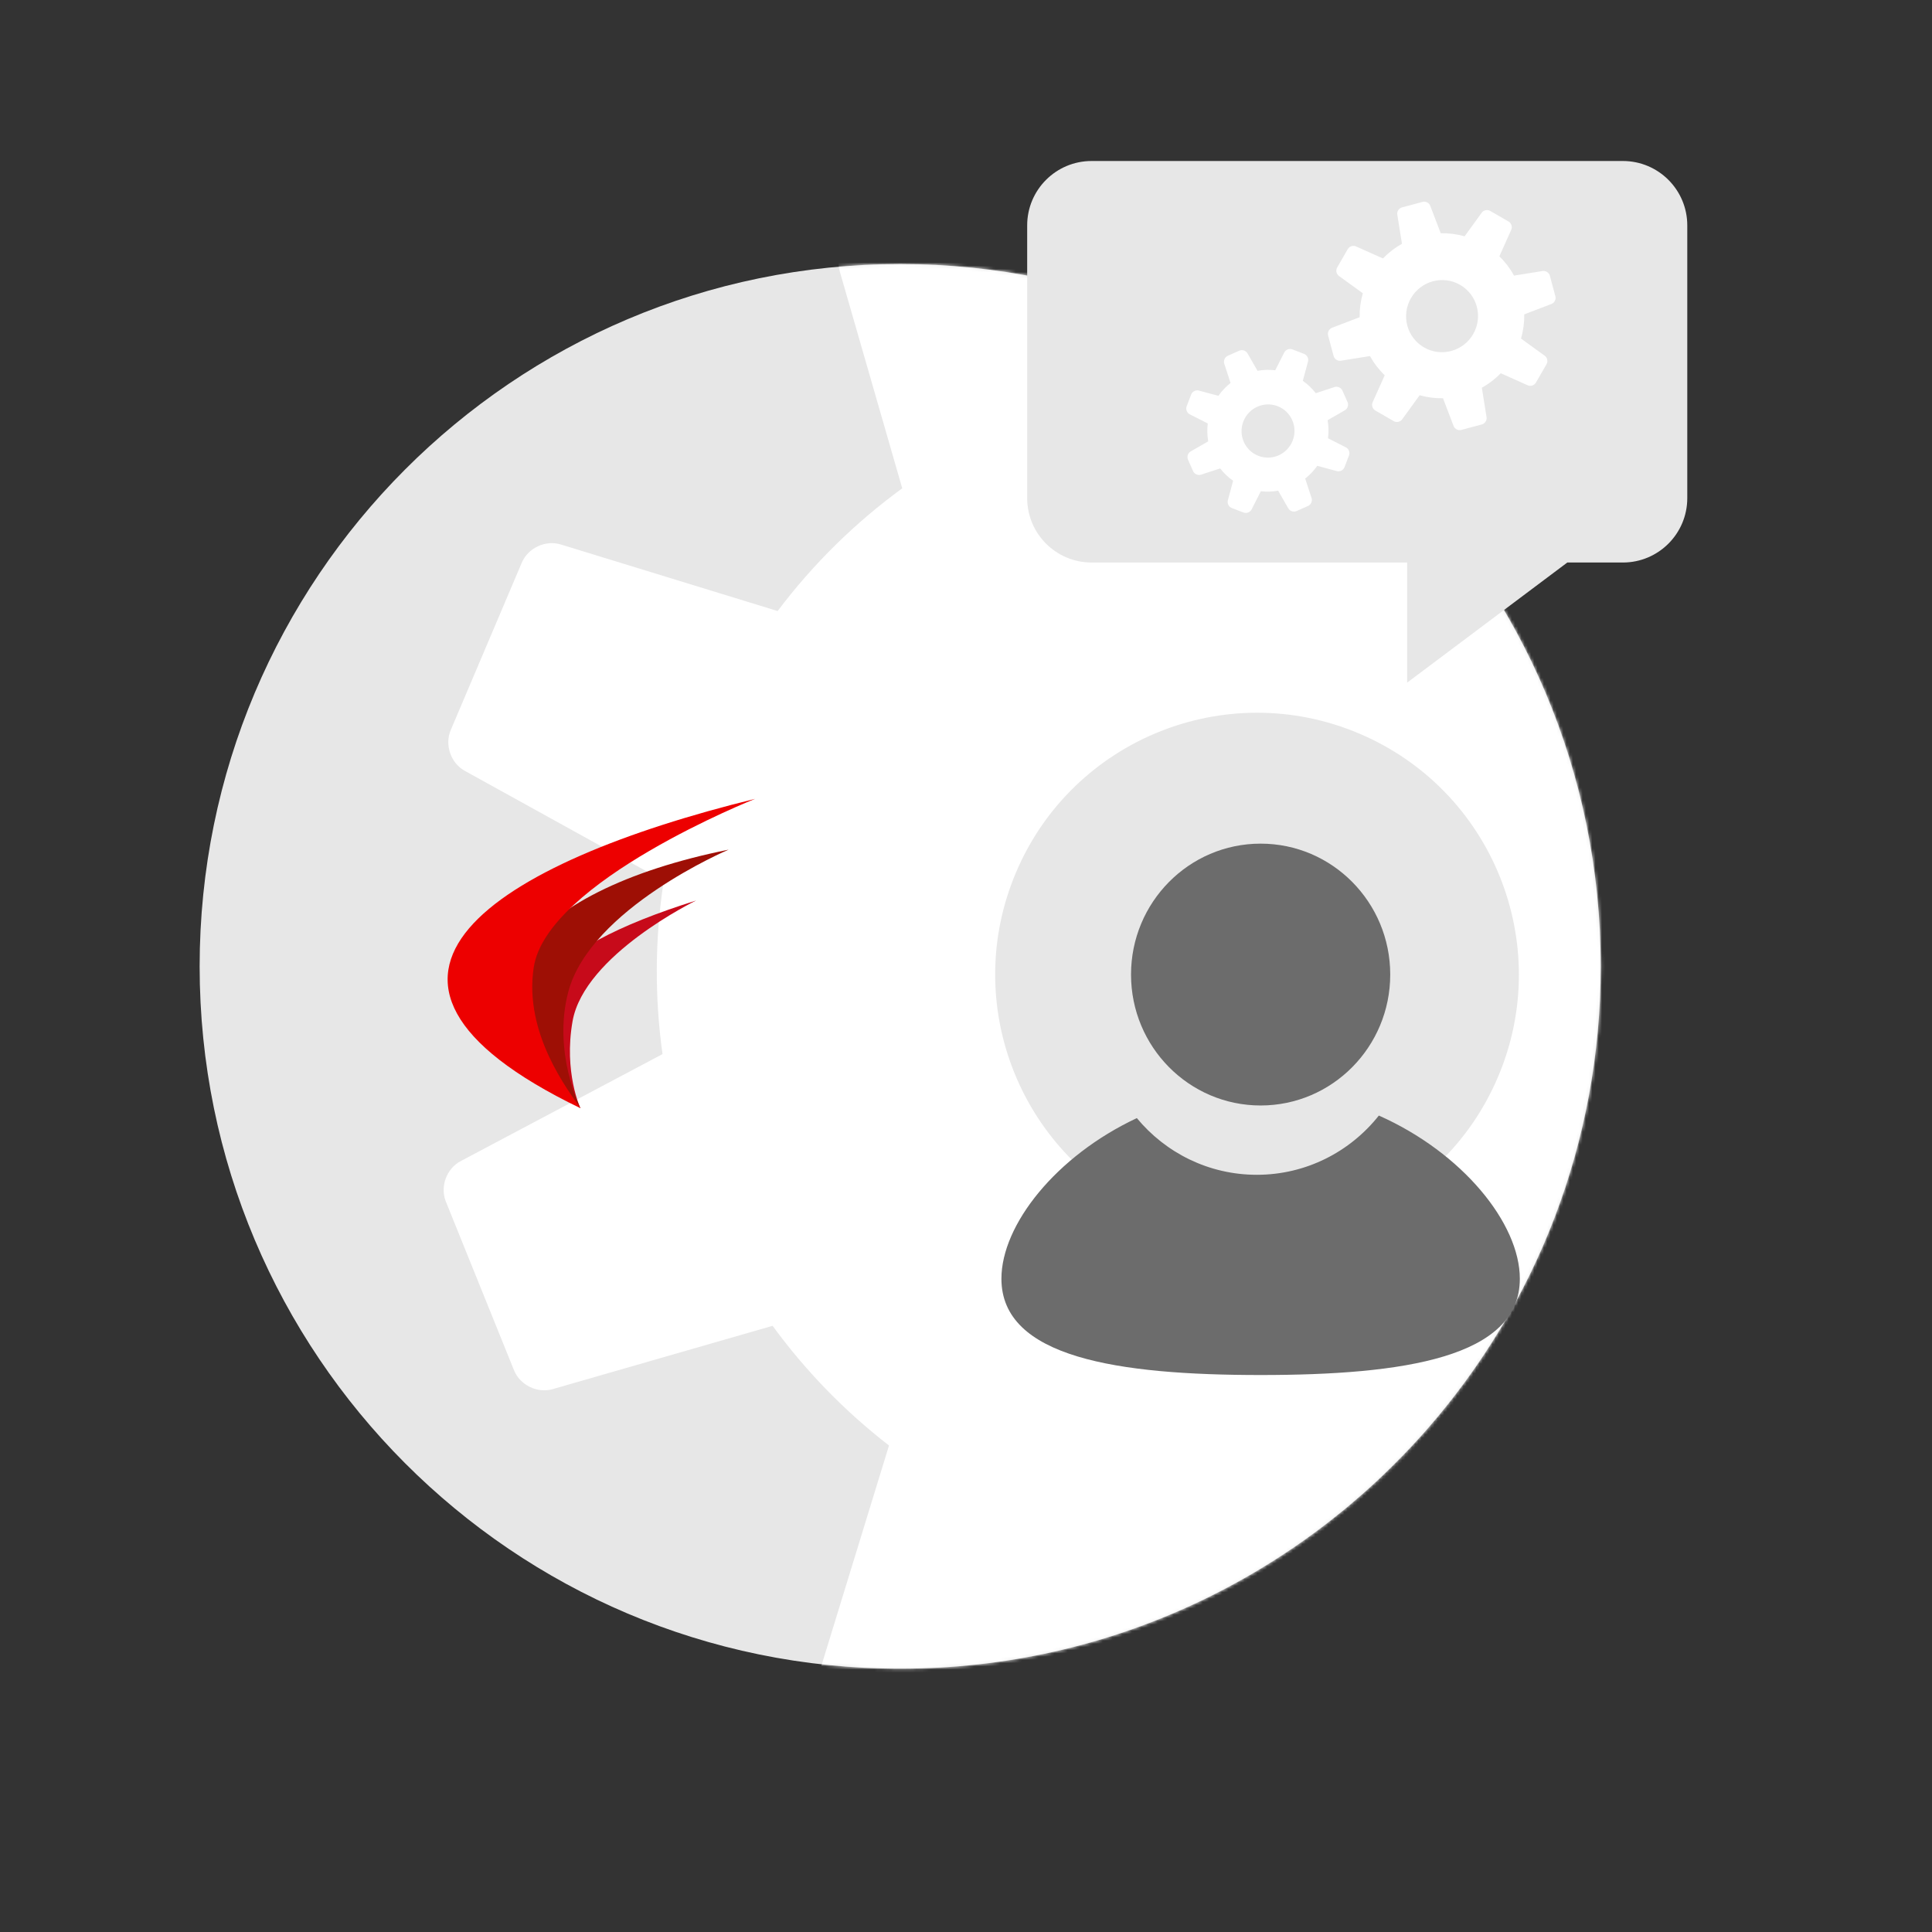
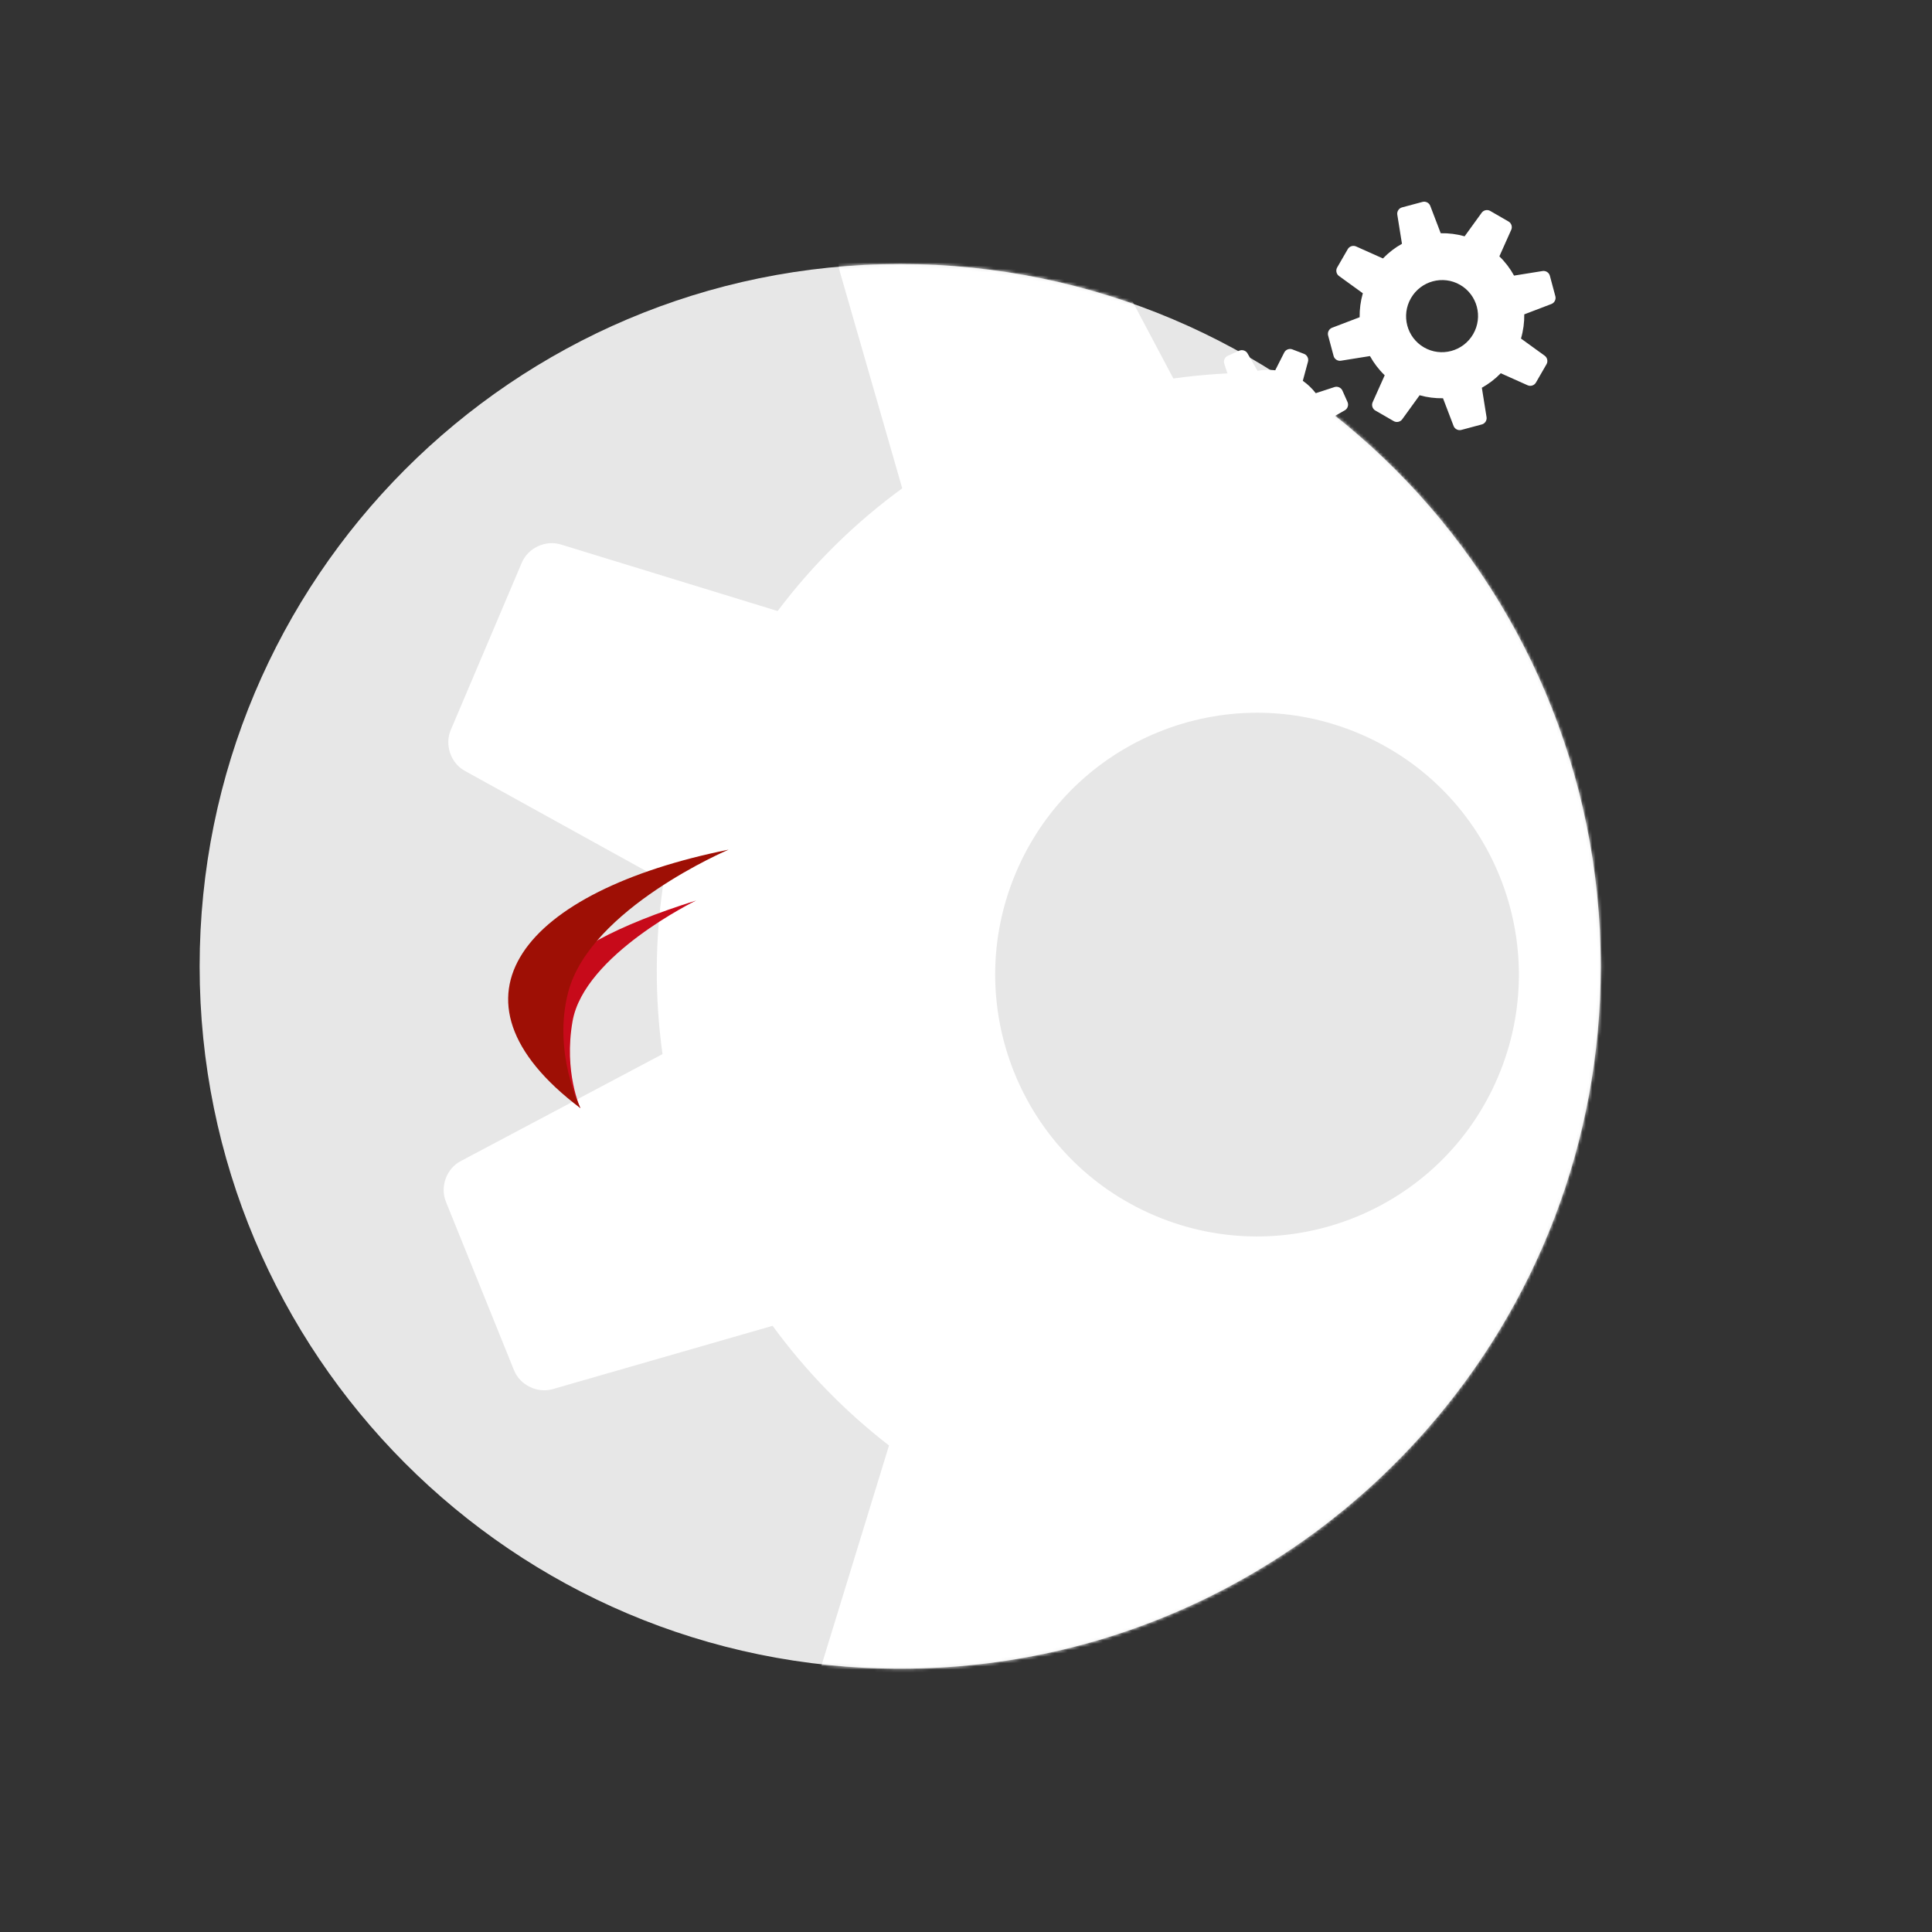
<svg xmlns="http://www.w3.org/2000/svg" xmlns:xlink="http://www.w3.org/1999/xlink" width="600px" height="600px" viewBox="0 0 600 600" version="1.1">
  <rect x="0" y="0" width="600" height="600" fill="#333333" stroke="none" />
  <title>OEM_techsupp</title>
  <desc>Created with Sketch.</desc>
  <defs>
    <path d="M217.564,436.229 C282.971,436.229 341.636,407.294 381.519,361.496 C414.904,323.158 435.128,273.004 435.128,218.115 C435.128,97.653 337.722,0 217.564,0 C97.407,0 0,97.653 0,218.115 C0,338.576 97.407,436.229 217.564,436.229 Z" id="path-1" />
    <path d="M270,268.333 L270,241.998 C270,230.952 261.047,222 250.004,222 L104.996,222 C93.954,222 85,230.954 85,241.998 L85,350.002 C85,361.048 93.953,370 104.996,370 L250.004,370 C261.046,370 270,361.046 270,350.002 L270,301.667 L290,285 L270,268.333 Z" id="path-3" />
    <mask id="mask-4" maskContentUnits="userSpaceOnUse" maskUnits="objectBoundingBox" x="0" y="0" width="205" height="148" fill="white">
      <use xlink:href="#path-3" />
    </mask>
  </defs>
  <g id="Page-1" stroke="none" stroke-width="1" fill="none" fill-rule="evenodd">
    <g id="OEM_techsupp">
      <g id="Polygon" transform="translate(62, 82)">
        <mask id="mask-2" fill="white">
          <use xlink:href="#path-1" />
        </mask>
        <use id="Mask" fill="#E7E7E7" xlink:href="#path-1" />
        <g id="Group-4" mask="url(#mask-2)" fill="#FFFFFF">
          <g transform="translate(307.457, 268.255) rotate(23) translate(-307.457, -268.255) translate(47.957, -43.245)" id="Combined-Shape">
-             <path d="M355.145,99.275 C339.805,90.063 323.026,83.001 305.226,78.504 L297.999,8.951 C297.484,4 293.037,-7.67386155e-13 288.064,-7.67386155e-13 L231.573,-7.67386155e-13 C226.599,-7.67386155e-13 222.151,4.007 221.637,8.951 L214.426,78.352 C196.406,82.838 179.426,89.953 163.915,99.264 L109.549,55.133 C105.684,51.996 99.711,52.313 96.195,55.829 L56.249,95.775 C52.733,99.291 52.421,105.271 55.553,109.129 L99.737,163.56 C90.515,178.988 83.463,195.863 79.005,213.764 L8.951,221.044 C4,221.558 3.31710584e-13,226.005 3.3140605e-13,230.979 L3.27946964e-13,287.47 C3.27642442e-13,292.443 4.007,296.892 8.951,297.405 L79.187,304.704 C83.675,322.416 90.704,339.115 99.862,354.391 L55.133,409.493 C51.996,413.358 52.313,419.331 55.829,422.848 L95.775,462.793 C99.291,466.31 105.271,466.622 109.129,463.489 L164.298,418.707 C179.036,427.506 195.093,434.325 212.102,438.795 L230.313,614.045 C230.827,618.994 235.274,623 240.245,623 L369.247,623 C374.222,623 378.666,618.991 379.18,614.045 L396,452.171 L409.783,463.359 C413.648,466.497 419.621,466.18 423.138,462.663 L463.083,422.718 C466.6,419.202 466.911,413.222 463.779,409.364 L419.17,354.408 C428.337,339.122 435.371,322.41 439.86,304.684 L509.908,297.405 C514.859,296.891 518.859,292.444 518.859,287.47 L518.859,230.979 C518.859,226.006 514.851,221.557 509.908,221.044 L440.043,213.784 C435.583,195.869 428.526,178.981 419.295,163.543 L463.359,109.259 C466.497,105.394 466.18,99.422 462.663,95.905 L422.718,55.96 C419.202,52.443 413.222,52.131 409.364,55.264 L355.145,99.275 Z M260.172,340.825 C305.074,340.825 341.475,304.424 341.475,259.521 C341.475,214.618 305.074,178.218 260.172,178.218 C215.269,178.218 178.868,214.618 178.868,259.521 C178.868,304.424 215.269,340.825 260.172,340.825 Z" />
+             <path d="M355.145,99.275 C339.805,90.063 323.026,83.001 305.226,78.504 L297.999,8.951 C297.484,4 293.037,-7.67386155e-13 288.064,-7.67386155e-13 L231.573,-7.67386155e-13 C226.599,-7.67386155e-13 222.151,4.007 221.637,8.951 L214.426,78.352 C196.406,82.838 179.426,89.953 163.915,99.264 L109.549,55.133 C105.684,51.996 99.711,52.313 96.195,55.829 L56.249,95.775 C52.733,99.291 52.421,105.271 55.553,109.129 L99.737,163.56 C90.515,178.988 83.463,195.863 79.005,213.764 L8.951,221.044 C4,221.558 3.31710584e-13,226.005 3.3140605e-13,230.979 L3.27946964e-13,287.47 C3.27642442e-13,292.443 4.007,296.892 8.951,297.405 L79.187,304.704 C83.675,322.416 90.704,339.115 99.862,354.391 L55.133,409.493 C51.996,413.358 52.313,419.331 55.829,422.848 L95.775,462.793 C99.291,466.31 105.271,466.622 109.129,463.489 L164.298,418.707 C179.036,427.506 195.093,434.325 212.102,438.795 L230.313,614.045 C230.827,618.994 235.274,623 240.245,623 L369.247,623 C374.222,623 378.666,618.991 379.18,614.045 L396,452.171 L409.783,463.359 C413.648,466.497 419.621,466.18 423.138,462.663 C466.6,419.202 466.911,413.222 463.779,409.364 L419.17,354.408 C428.337,339.122 435.371,322.41 439.86,304.684 L509.908,297.405 C514.859,296.891 518.859,292.444 518.859,287.47 L518.859,230.979 C518.859,226.006 514.851,221.557 509.908,221.044 L440.043,213.784 C435.583,195.869 428.526,178.981 419.295,163.543 L463.359,109.259 C466.497,105.394 466.18,99.422 462.663,95.905 L422.718,55.96 C419.202,52.443 413.222,52.131 409.364,55.264 L355.145,99.275 Z M260.172,340.825 C305.074,340.825 341.475,304.424 341.475,259.521 C341.475,214.618 305.074,178.218 260.172,178.218 C215.269,178.218 178.868,214.618 178.868,259.521 C178.868,304.424 215.269,340.825 260.172,340.825 Z" />
          </g>
        </g>
      </g>
-       <path d="M428.215,346.447 C454.212,357.996 472,379.962 472,397.129 C472,421.565 435.959,427.025 391.5,427.025 C347.041,427.025 311,421.565 311,397.129 C311,380.345 328.002,358.974 353.057,347.236 C361.96,357.996 375.347,364.842 390.316,364.842 C405.648,364.842 419.32,357.661 428.215,346.447 Z M391.5,343.317 C413.729,343.317 431.75,325.113 431.75,302.658 C431.75,280.203 413.729,262 391.5,262 C369.271,262 351.25,280.203 351.25,302.658 C351.25,325.113 369.271,343.317 391.5,343.317 Z" id="Combined-Shape" fill="#6C6C6C" />
      <use id="Combined-Shape" stroke="#979797" mask="url(#mask-4)" stroke-width="16" fill="#FFFFFF" xlink:href="#path-3" />
-       <path d="M486.74,174.695 L503.994,174.695 C515.043,174.695 524,165.741 524,154.695 L524,70 C524,58.955 515.043,50 503.994,50 L339.006,50 C327.957,50 319,58.954 319,70 L319,154.695 C319,165.74 327.957,174.695 339.006,174.695 L437,174.695 L437,212 L486.74,174.695 Z" id="Combined-Shape" fill="#E7E7E7" />
      <g id="Group-2" transform="translate(361, 53)" fill="#FFFFFF">
        <g id="Group" transform="translate(62.793, 60.701) rotate(7) translate(-62.793, -60.701) translate(6.293, 7.201)">
          <path d="M99.137,19.941 C97.681,17.923 95.919,16.104 93.884,14.564 L96.543,5.918 C96.839,4.956 96.33,3.878 95.413,3.488 L89.323,0.903 C88.4,0.511 87.271,0.905 86.789,1.778 L82.415,9.701 C79.904,9.31 77.383,9.306 74.93,9.658 L70.665,1.605 C70.194,0.715 69.071,0.313 68.147,0.686 L62.013,3.164 C61.084,3.54 60.564,4.617 60.84,5.574 L63.381,14.378 C61.391,15.837 59.596,17.595 58.071,19.621 L49.317,16.928 C48.355,16.632 47.277,17.141 46.887,18.059 L44.302,24.149 C43.911,25.071 44.304,26.201 45.177,26.682 L53.194,31.109 C52.794,33.628 52.778,36.157 53.117,38.617 L45.005,42.912 C44.115,43.384 43.713,44.506 44.086,45.43 L46.565,51.564 C46.94,52.493 48.017,53.013 48.974,52.737 L57.768,50.2 C59.231,52.216 60.998,54.031 63.039,55.567 L60.339,64.345 C60.043,65.307 60.552,66.385 61.47,66.774 L67.56,69.359 C68.482,69.751 69.612,69.357 70.093,68.485 L74.555,60.404 C77.012,60.776 79.478,60.777 81.879,60.439 L86.199,68.595 C86.67,69.485 87.792,69.887 88.716,69.514 L94.851,67.035 C95.78,66.66 96.3,65.583 96.023,64.626 L93.457,55.733 C95.433,54.288 97.217,52.55 98.736,50.548 L107.489,53.24 C108.451,53.536 109.53,53.027 109.919,52.11 L112.504,46.02 C112.896,45.097 112.502,43.968 111.629,43.486 L103.656,39.084 C104.072,36.541 104.094,33.987 103.755,31.503 L111.739,27.275 C112.629,26.804 113.031,25.681 112.657,24.757 L110.179,18.623 C109.804,17.694 108.727,17.174 107.769,17.45 L99.137,19.941 Z M74.1,45.484 C79.772,47.892 86.333,45.223 88.753,39.522 C91.172,33.821 88.535,27.248 82.862,24.84 C77.19,22.432 70.629,25.101 68.209,30.802 C65.79,36.503 68.427,43.076 74.1,45.484 Z" id="Combined-Shape" />
          <path d="M44.403,65.949 C43.327,64.454 42.025,63.108 40.519,61.97 L42.339,56.057 C42.634,55.099 42.127,54.015 41.211,53.626 L37.601,52.094 C36.683,51.704 35.55,52.097 35.068,52.971 L32.074,58.396 C30.227,58.111 28.373,58.11 26.568,58.371 L23.644,52.847 C23.175,51.961 22.05,51.553 21.127,51.926 L17.491,53.395 C16.566,53.768 16.044,54.848 16.32,55.806 L18.067,61.856 C16.603,62.932 15.282,64.227 14.159,65.72 L8.156,63.872 C7.198,63.577 6.113,64.084 5.724,65 L4.192,68.61 C3.802,69.528 4.196,70.661 5.07,71.143 L10.562,74.174 C10.262,76.04 10.249,77.913 10.498,79.735 L4.947,82.673 C4.061,83.142 3.652,84.267 4.025,85.19 L5.494,88.826 C5.868,89.751 6.947,90.274 7.906,89.997 L13.912,88.263 C14.992,89.756 16.299,91.099 17.809,92.234 L15.959,98.244 C15.665,99.202 16.171,100.286 17.088,100.675 L20.697,102.208 C21.616,102.598 22.748,102.204 23.23,101.33 L26.289,95.789 C28.096,96.06 29.909,96.059 31.676,95.808 L34.64,101.408 C35.109,102.294 36.234,102.702 37.157,102.329 L40.793,100.86 C41.718,100.487 42.241,99.407 41.964,98.449 L40.198,92.333 C41.652,91.268 42.965,89.987 44.084,88.513 L50.086,90.36 C51.044,90.655 52.129,90.149 52.518,89.232 L54.05,85.622 C54.44,84.704 54.046,83.571 53.173,83.089 L47.712,80.076 C48.023,78.192 48.042,76.301 47.792,74.461 L53.249,71.573 C54.135,71.104 54.544,69.979 54.171,69.056 L52.702,65.42 C52.328,64.495 51.249,63.972 50.29,64.249 L44.403,65.949 Z M25.947,84.786 C30.123,86.559 34.956,84.588 36.74,80.383 C38.525,76.179 36.586,71.333 32.41,69.561 C28.233,67.788 23.401,69.759 21.616,73.963 C19.832,78.168 21.771,83.013 25.947,84.786 Z" id="Combined-Shape" transform="translate(29.098, 77.127) rotate(-9) translate(-29.098, -77.127) " />
        </g>
      </g>
      <g id="ares-wing-red" transform="translate(139, 248)">
        <path d="M41.239,96.14 C41.239,96.14 36.03,84.965 38.815,69.145 C42.447,48.517 77.185,31.663 77.185,31.663 C29.096,46.769 10.041,65.772 41.239,96.14 Z" id="Shape" fill="#C70A1A" />
        <path d="M41.237,96.14 C41.237,96.14 32.545,78.815 37.472,60.08 C44.294,34.107 87.273,15.868 87.273,15.868 C23.692,28.661 -4.268,61.829 41.237,96.14 Z" id="Shape" fill="#9E0F05" />
-         <path d="M41.242,96.145 C37.748,90.968 23.565,73.062 26.767,52.371 C30.886,25.733 95.495,0.093 95.495,0.093 C15.02,19.816 -42.808,55.574 41.252,96.158" id="Shape" fill="#ED0000" />
      </g>
-       <rect id="Rectangle-11" x="0" y="0" width="600" height="600" />
    </g>
  </g>
</svg>